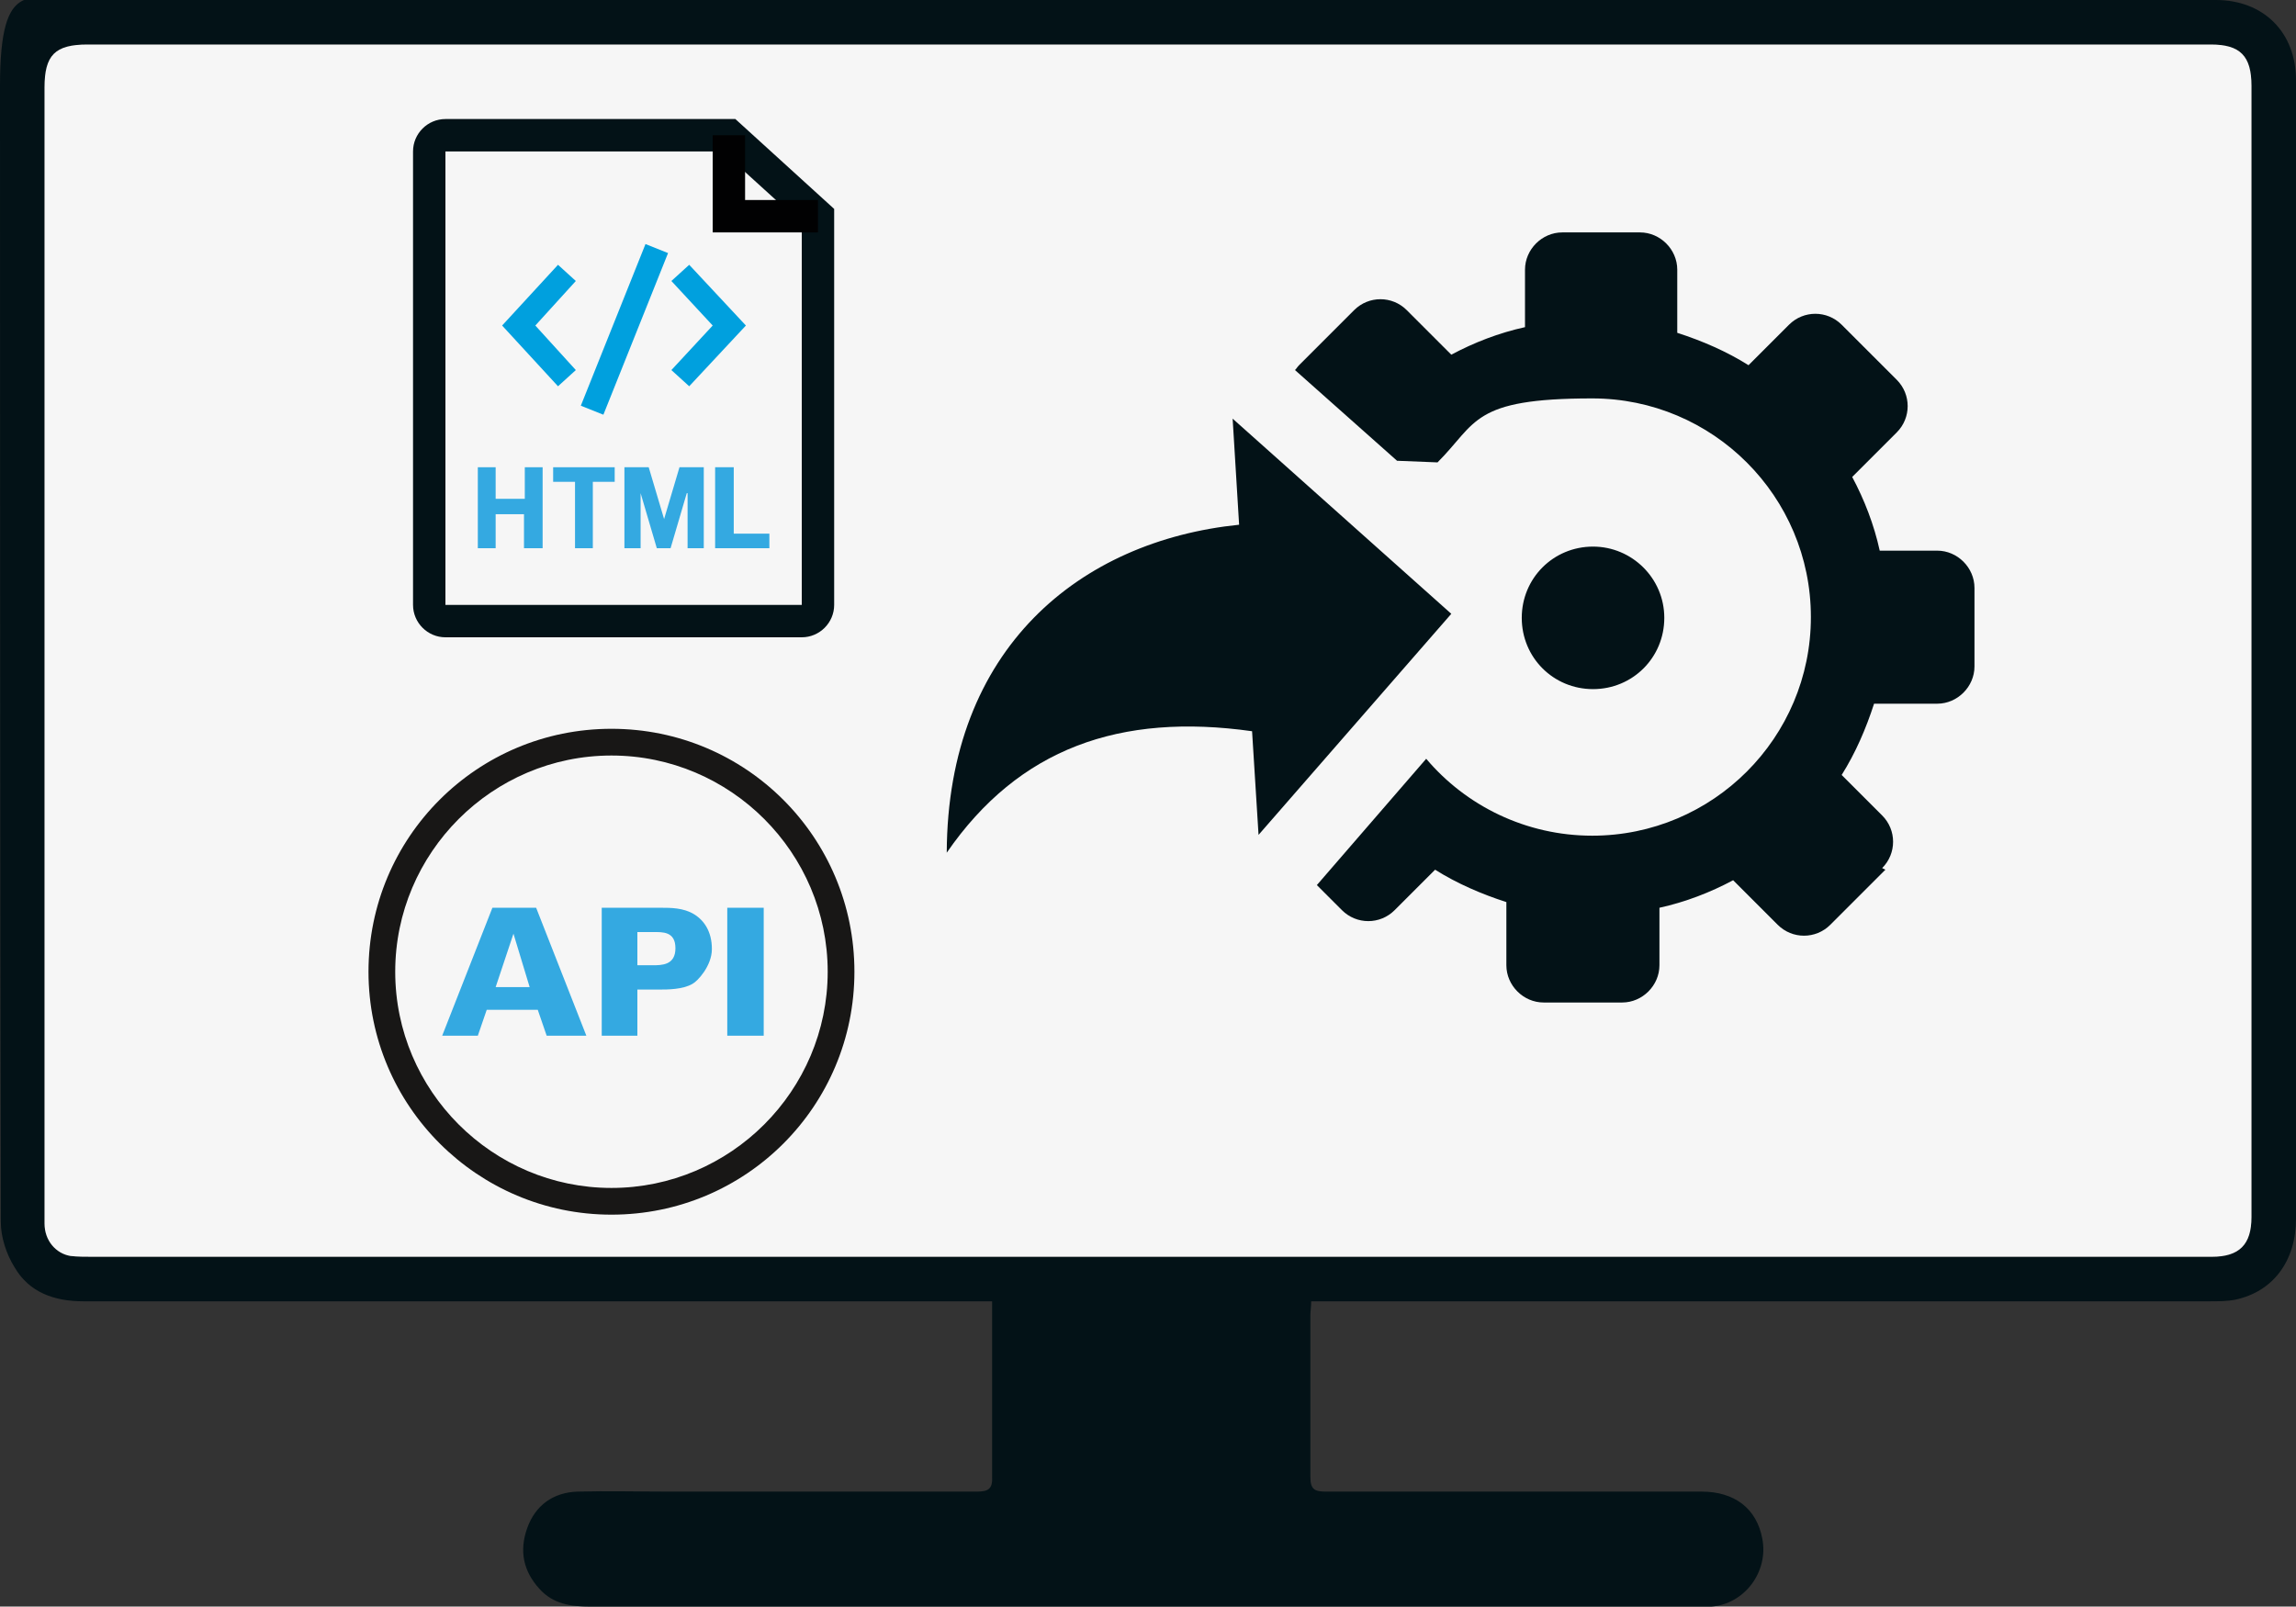
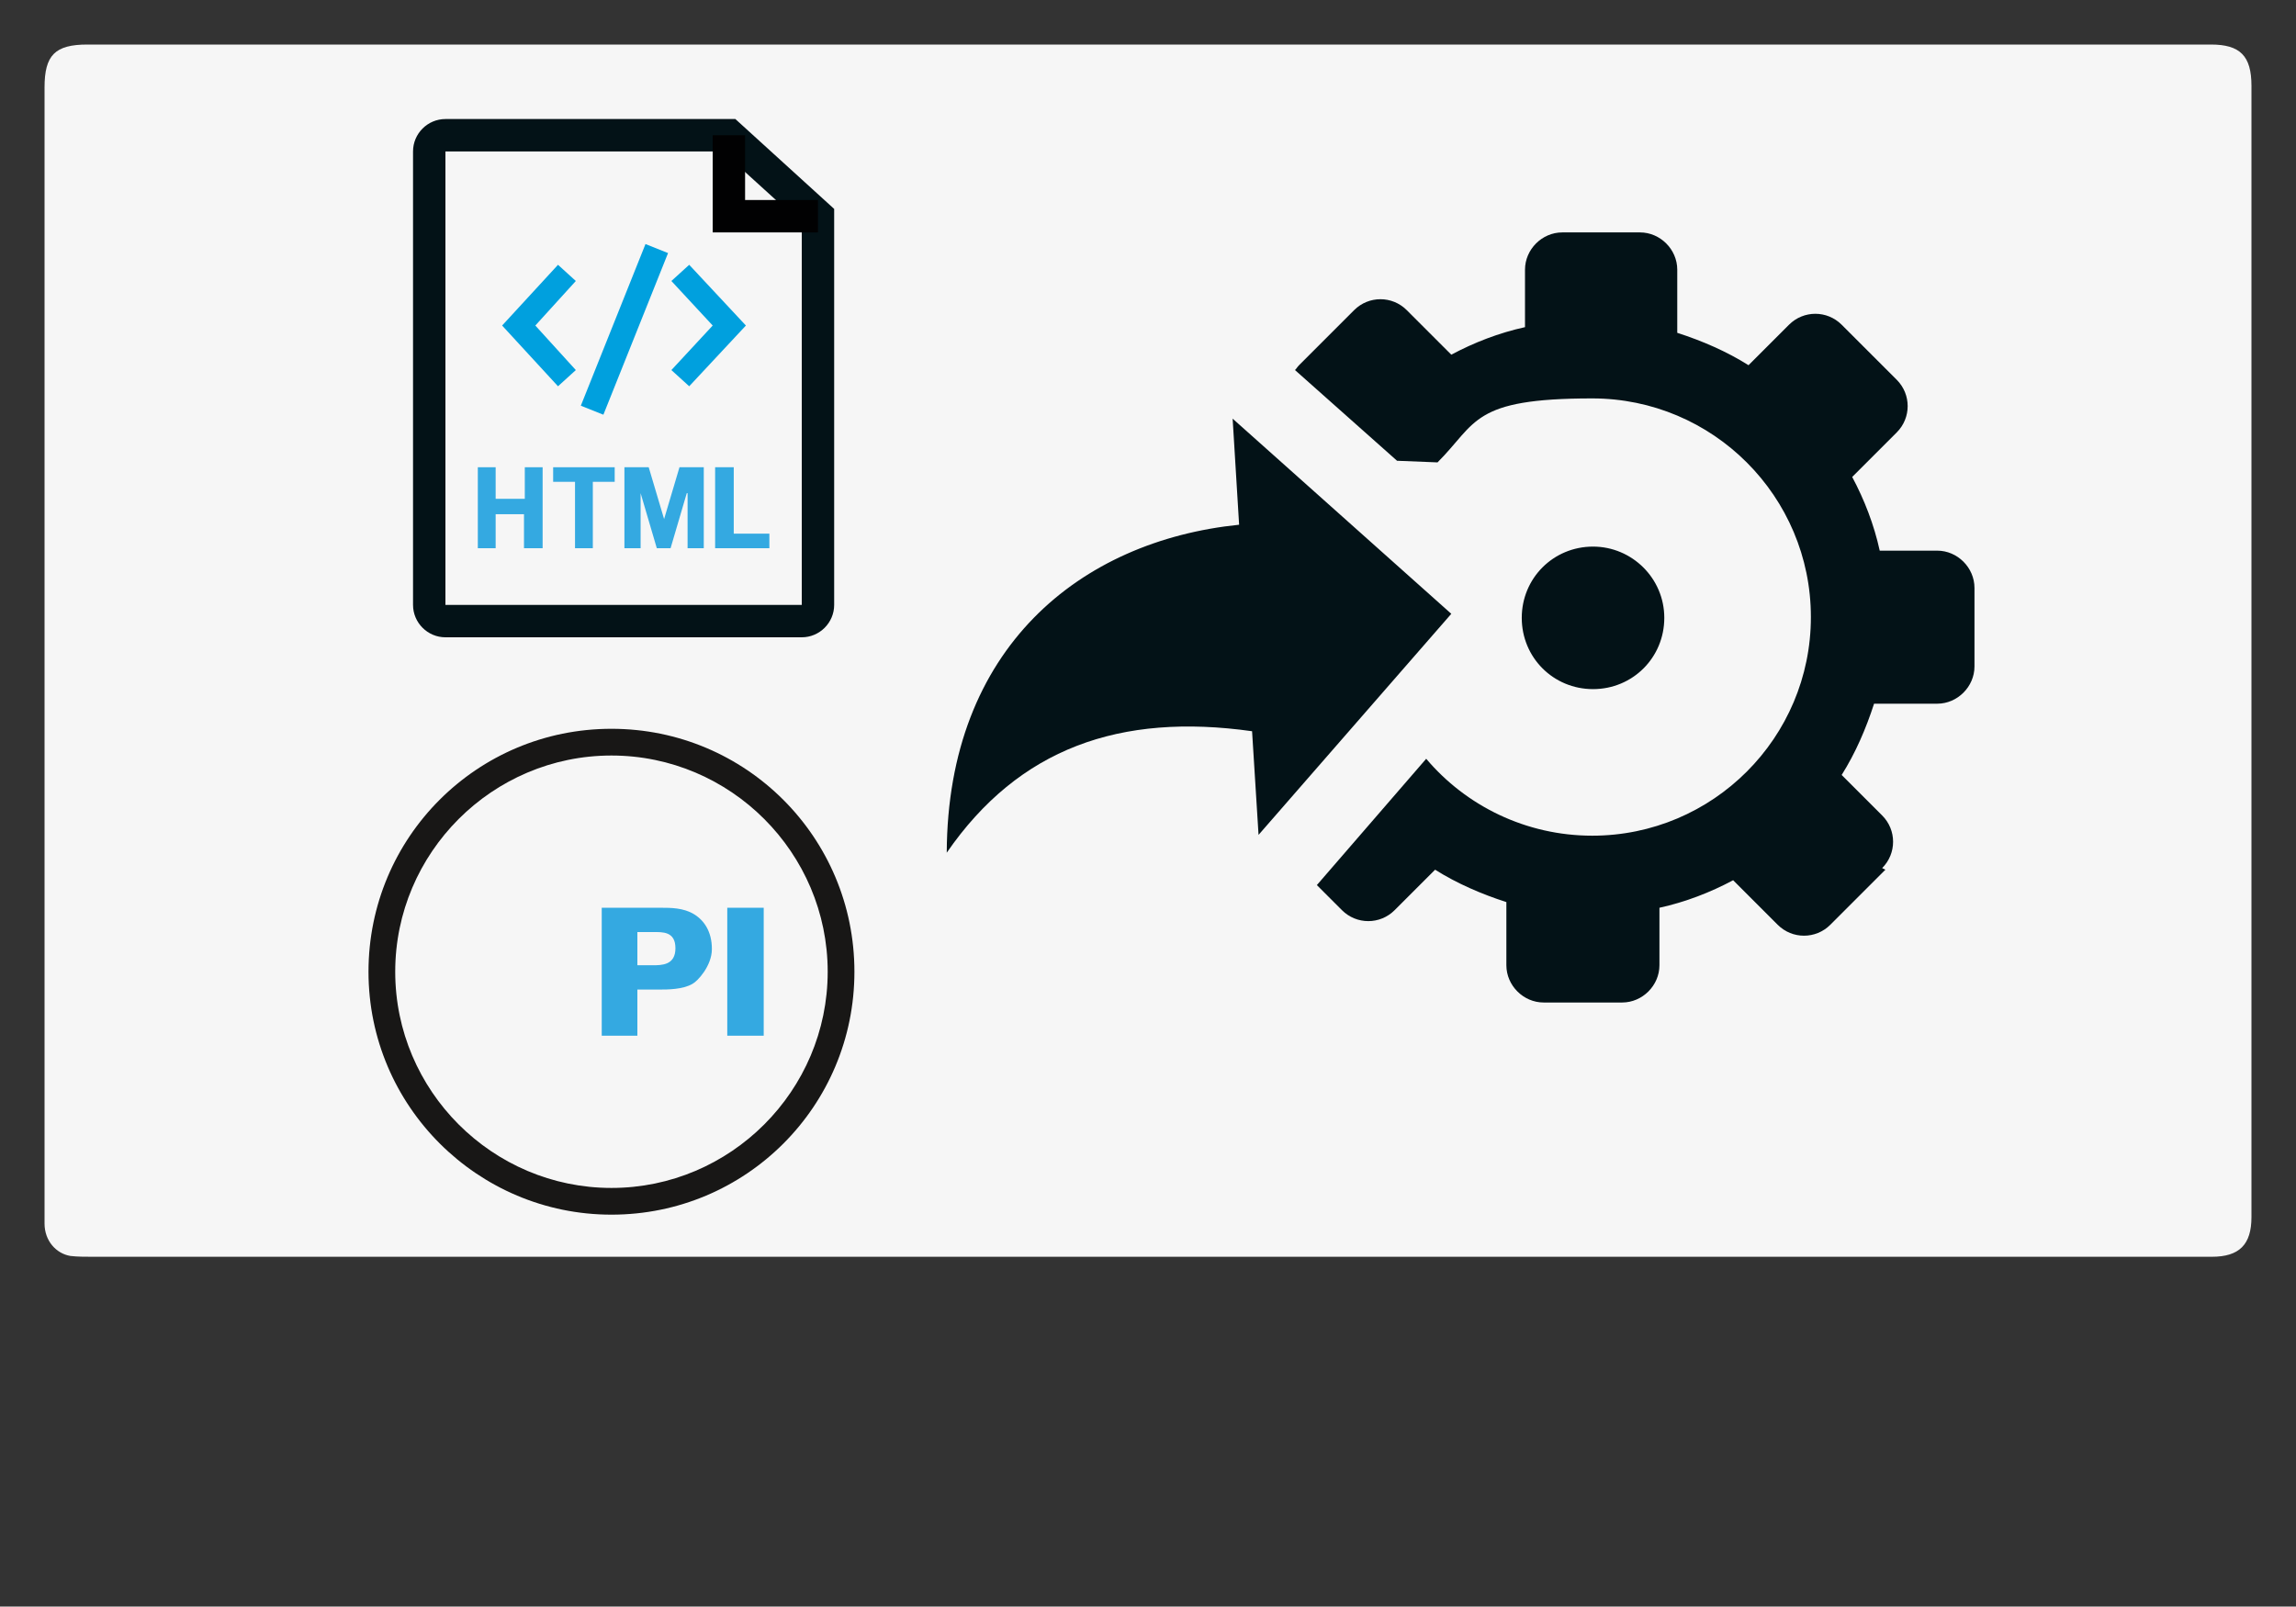
<svg xmlns="http://www.w3.org/2000/svg" id="a" data-name="Layer 2" viewBox="0 0 283.5 198.4">
  <rect x="0" y="0" width="283.5" height="198.4" fill="#333333" stroke="none" />
  <g>
-     <path d="M161.9,160.7c0,.7-.1,1.2-.1,1.7,0,6.7,0,13.3,0,20,0,1.5.5,1.8,1.9,1.8,15.5,0,30.9,0,46.4,0,4.1,0,6.8,2.1,7.5,5.8.8,4.1-2.2,8.1-6.3,8.4-.6,0-1.2,0-1.9,0H72.9c-2.4,0-4.6-.3-6.3-2.2-2-2.2-2.5-4.7-1.5-7.5s3.2-4.4,6.2-4.5c3.7-.1,7.5,0,11.2,0,12.7,0,25.4,0,38.1,0,1.4,0,2-.3,1.9-1.9,0-6.6,0-13.2,0-19.8,0-.5,0-1,0-1.8H10.3c-3.6,0-6.7-1.1-8.5-4.2-1-1.6-1.7-3.7-1.7-5.6C0,118,0,24.5,0,10.6S3.9,0,10.5,0C59.1,0,271.1,0,273.6,0c5.9,0,9.9,4,9.9,9.9v140.6c0,5.2-2.8,9-7.5,10-1,.2-2.1.2-3.2.2h-110.8s0,0,0,0ZM142,5.5h0s-131.2,0-131.2,0c-4,0-5.3,1.3-5.3,5.3,0,45,0,138.5,0,140.3,0,2.1,1.4,3.7,3.2,4,.9.1,1.8.1,2.7.1h261.7c3.4,0,4.9-1.5,4.9-4.9V10.6c0-3.7-1.4-5.1-5-5.1-5.2,0-92.6,0-131,0h0Z" fill="#031217" stroke-width="0" />
    <path d="M142,5.5h0s-131.2,0-131.2,0c-4,0-5.3,1.3-5.3,5.3,0,45,0,138.5,0,140.3,0,2.1,1.4,3.7,3.2,4,.9.1,1.8.1,2.7.1h261.7c3.4,0,4.9-1.5,4.9-4.9V10.6c0-3.7-1.4-5.1-5-5.1-5.2,0-92.6,0-131,0h0Z" fill="#f6f6f6" stroke-width="0" />
  </g>
  <path d="M232.8,107.4l-6.8,6.8c-1.8,1.8-4.7,1.8-6.5,0l-5.5-5.5c-2.8,1.5-5.9,2.7-9.1,3.4v7.1c0,2.5-2.1,4.6-4.6,4.6h-9.7c-2.5,0-4.6-2.1-4.6-4.6v-7.8c-3.1-1-6.1-2.3-8.8-4l-5,5c-1.8,1.8-4.7,1.8-6.5,0l-3.1-3.1h0c0,0,13.5-15.6,13.5-15.6,4.9,5.8,12.3,9.5,20.5,9.5,14.9,0,27-12.1,27-27h0c0-14.9-12.1-27-27-27s-14.2,3-19.1,7.9l-5-.2-12.6-11.2c.2-.2.3-.4.5-.6l6.8-6.8c1.8-1.8,4.7-1.8,6.5,0l5.5,5.5c2.8-1.5,5.9-2.7,9.1-3.4v-7.1c0-2.5,2.1-4.6,4.6-4.6h9.6c2.5,0,4.6,2.1,4.6,4.6v7.8c3.1,1,6.1,2.3,8.8,4l5-5c1.8-1.8,4.7-1.8,6.5,0l6.8,6.8c1.8,1.8,1.8,4.7,0,6.5l-5.5,5.5c1.5,2.8,2.7,5.9,3.4,9.1h7.1c2.5,0,4.6,2.1,4.6,4.6v9.7c0,2.5-2.1,4.6-4.6,4.6h-7.8c-1,3.1-2.3,6.1-4,8.8l5,5c1.8,1.8,1.8,4.7,0,6.5h0ZM196.7,67.5c4.8,0,8.8,3.9,8.8,8.8s-3.9,8.8-8.8,8.8-8.8-3.9-8.8-8.8,3.9-8.8,8.8-8.8h0ZM179.2,75.8l-23.8,27.3-.8-12.8c-16.3-2.3-28.8,2.1-37.7,15,.1-25.3,16.5-38.5,36.1-40.5l-.8-13.1,27,24.1h0Z" fill="#031217" fill-rule="evenodd" stroke-width="0" />
  <g>
    <g>
-       <path d="M60.9,112.1h5.3l6.2,15.8h-4.9l-1.1-3.2h-6.3l-1.1,3.2h-4.4l6.2-15.8ZM65.4,121.9l-2-6.6h0l-2.2,6.6h4.3Z" fill="#34a9e1" stroke-width="0" />
      <path d="M74.3,112.1h7.3c1.2,0,2.8,0,4.1.8,1.3.8,2.2,2.2,2.2,4.3s-1.8,4-2.4,4.3c-1.2.7-3.1.7-4,.7h-2.8v5.7h-4.4v-15.8ZM78.7,119.2h1.9c1.1,0,2.8,0,2.8-2.1s-1.6-2-2.8-2h-1.9v4.2Z" fill="#34a9e1" stroke-width="0" />
-       <path d="M89.8,112.1h4.5v15.8h-4.5v-15.8Z" fill="#34a9e1" stroke-width="0" />
+       <path d="M89.8,112.1h4.5v15.8h-4.5Z" fill="#34a9e1" stroke-width="0" />
    </g>
    <path d="M75.5,150c-16.5,0-30-13.4-30-30s13.4-30,30-30,30,13.4,30,30-13.4,30-30,30ZM75.5,93.3c-14.7,0-26.7,12-26.7,26.7s12,26.7,26.7,26.7,26.7-12,26.7-26.7-12-26.7-26.7-26.7Z" fill="#181716" stroke-width="0" />
  </g>
  <g>
    <g>
      <path d="M99,78.7h-44c-2.2,0-4-1.8-4-4V18.7c0-2.2,1.8-4,4-4h35.8l12.2,11.1v48.9c0,2.2-1.8,4-4,4ZM55,18.7v56h44V27.6s-9.8-8.9-9.8-8.9h-34.2Z" fill="#031217" stroke-width="0" />
      <polygon points="101 28.7 88 28.7 88 16.7 92 16.7 92 24.7 101 24.7 101 28.7" fill="#010102" stroke-width="0" />
    </g>
    <polygon points="68.9 47.7 62 40.2 68.9 32.7 71.1 34.7 66.1 40.2 71.1 45.7 68.9 47.7" fill="#00a0de" stroke-width="0" />
    <polygon points="85.1 47.7 82.9 45.7 88 40.2 82.9 34.7 85.1 32.7 92.1 40.2 85.1 47.7" fill="#00a0de" stroke-width="0" />
    <rect x="66.3" y="39.2" width="21.5" height="3" transform="translate(10.7 97.1) rotate(-68.2)" fill="#00a0de" stroke-width="0" />
    <g>
      <path d="M64.8,63.5h-3.6v4.2h-2.2v-10h2.2v3.9h3.6v-3.9h2.2v10h-2.3v-4.2Z" fill="#34a9e1" stroke-width="0" />
      <path d="M73.2,67.7h-2.2v-8.2h-2.7v-1.8h7.6v1.8h-2.7v8.2Z" fill="#34a9e1" stroke-width="0" />
      <path d="M84.8,60.9l-2,6.8h-1.7l-2-6.8v6.8h-2v-10h3l1.9,6.4,1.9-6.4h3v10h-2v-6.8Z" fill="#34a9e1" stroke-width="0" />
      <path d="M88.4,57.7h2.2v8.2h4.4v1.8h-6.7v-10Z" fill="#34a9e1" stroke-width="0" />
    </g>
  </g>
</svg>